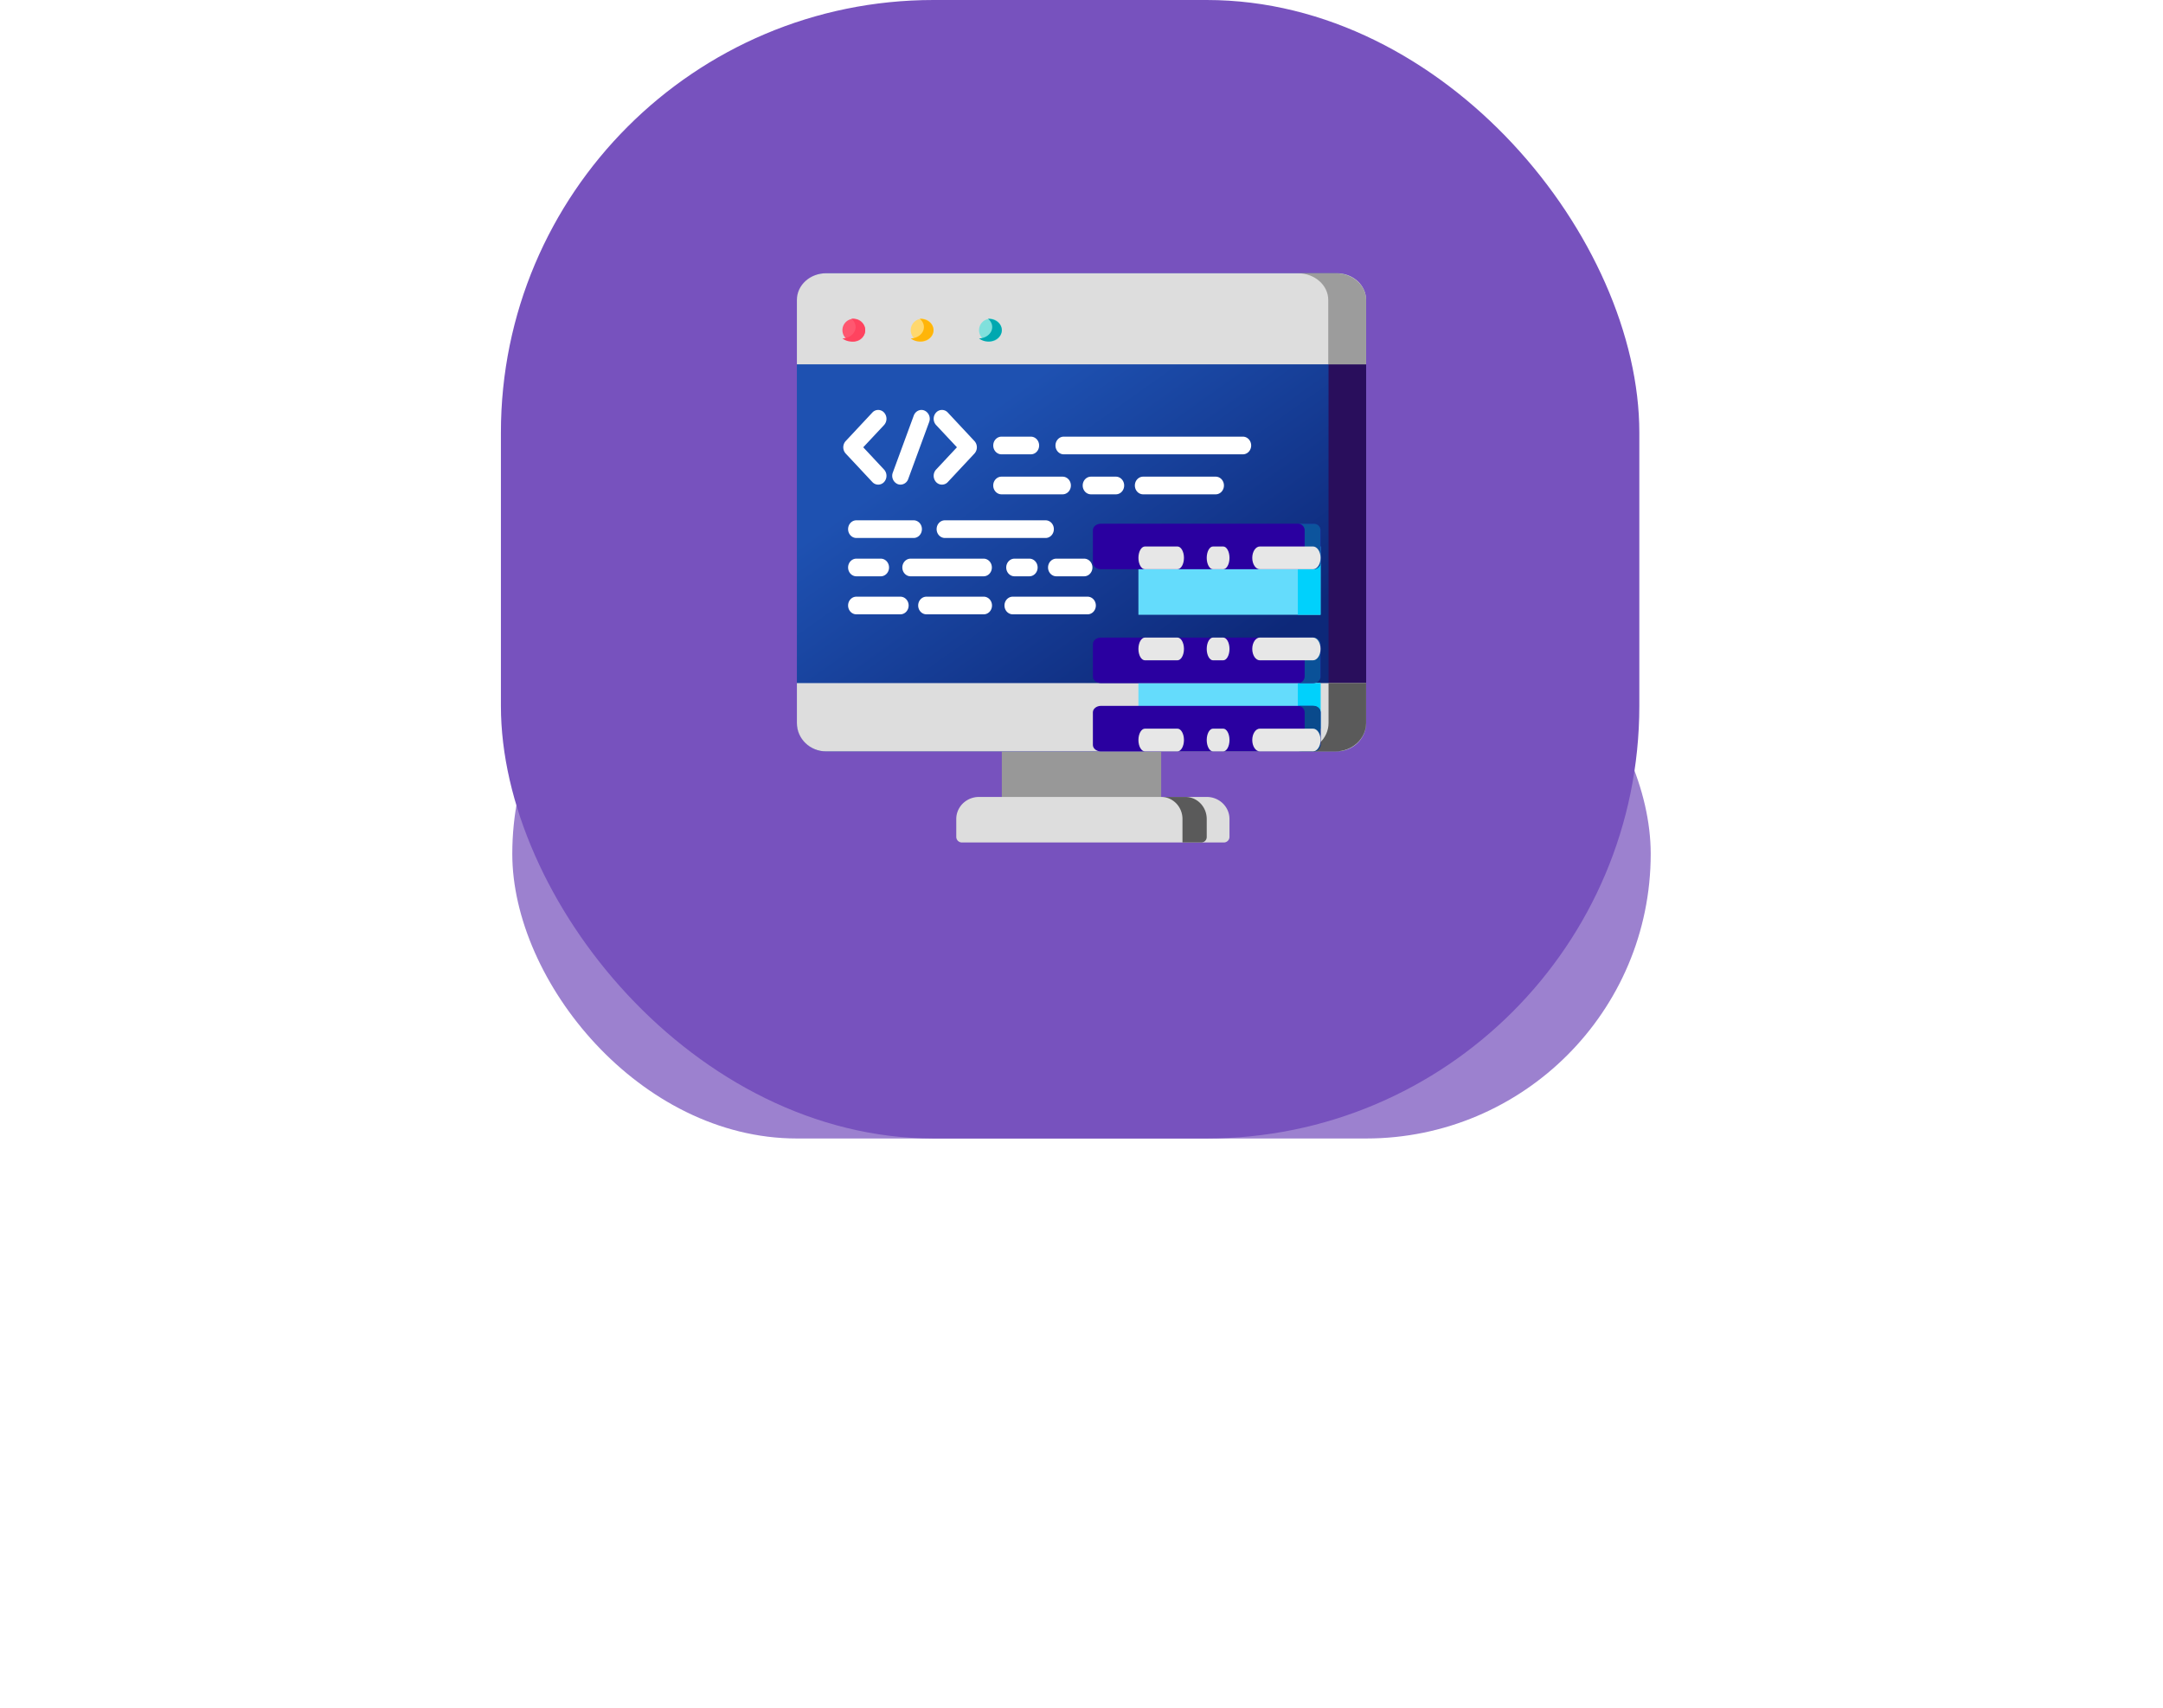
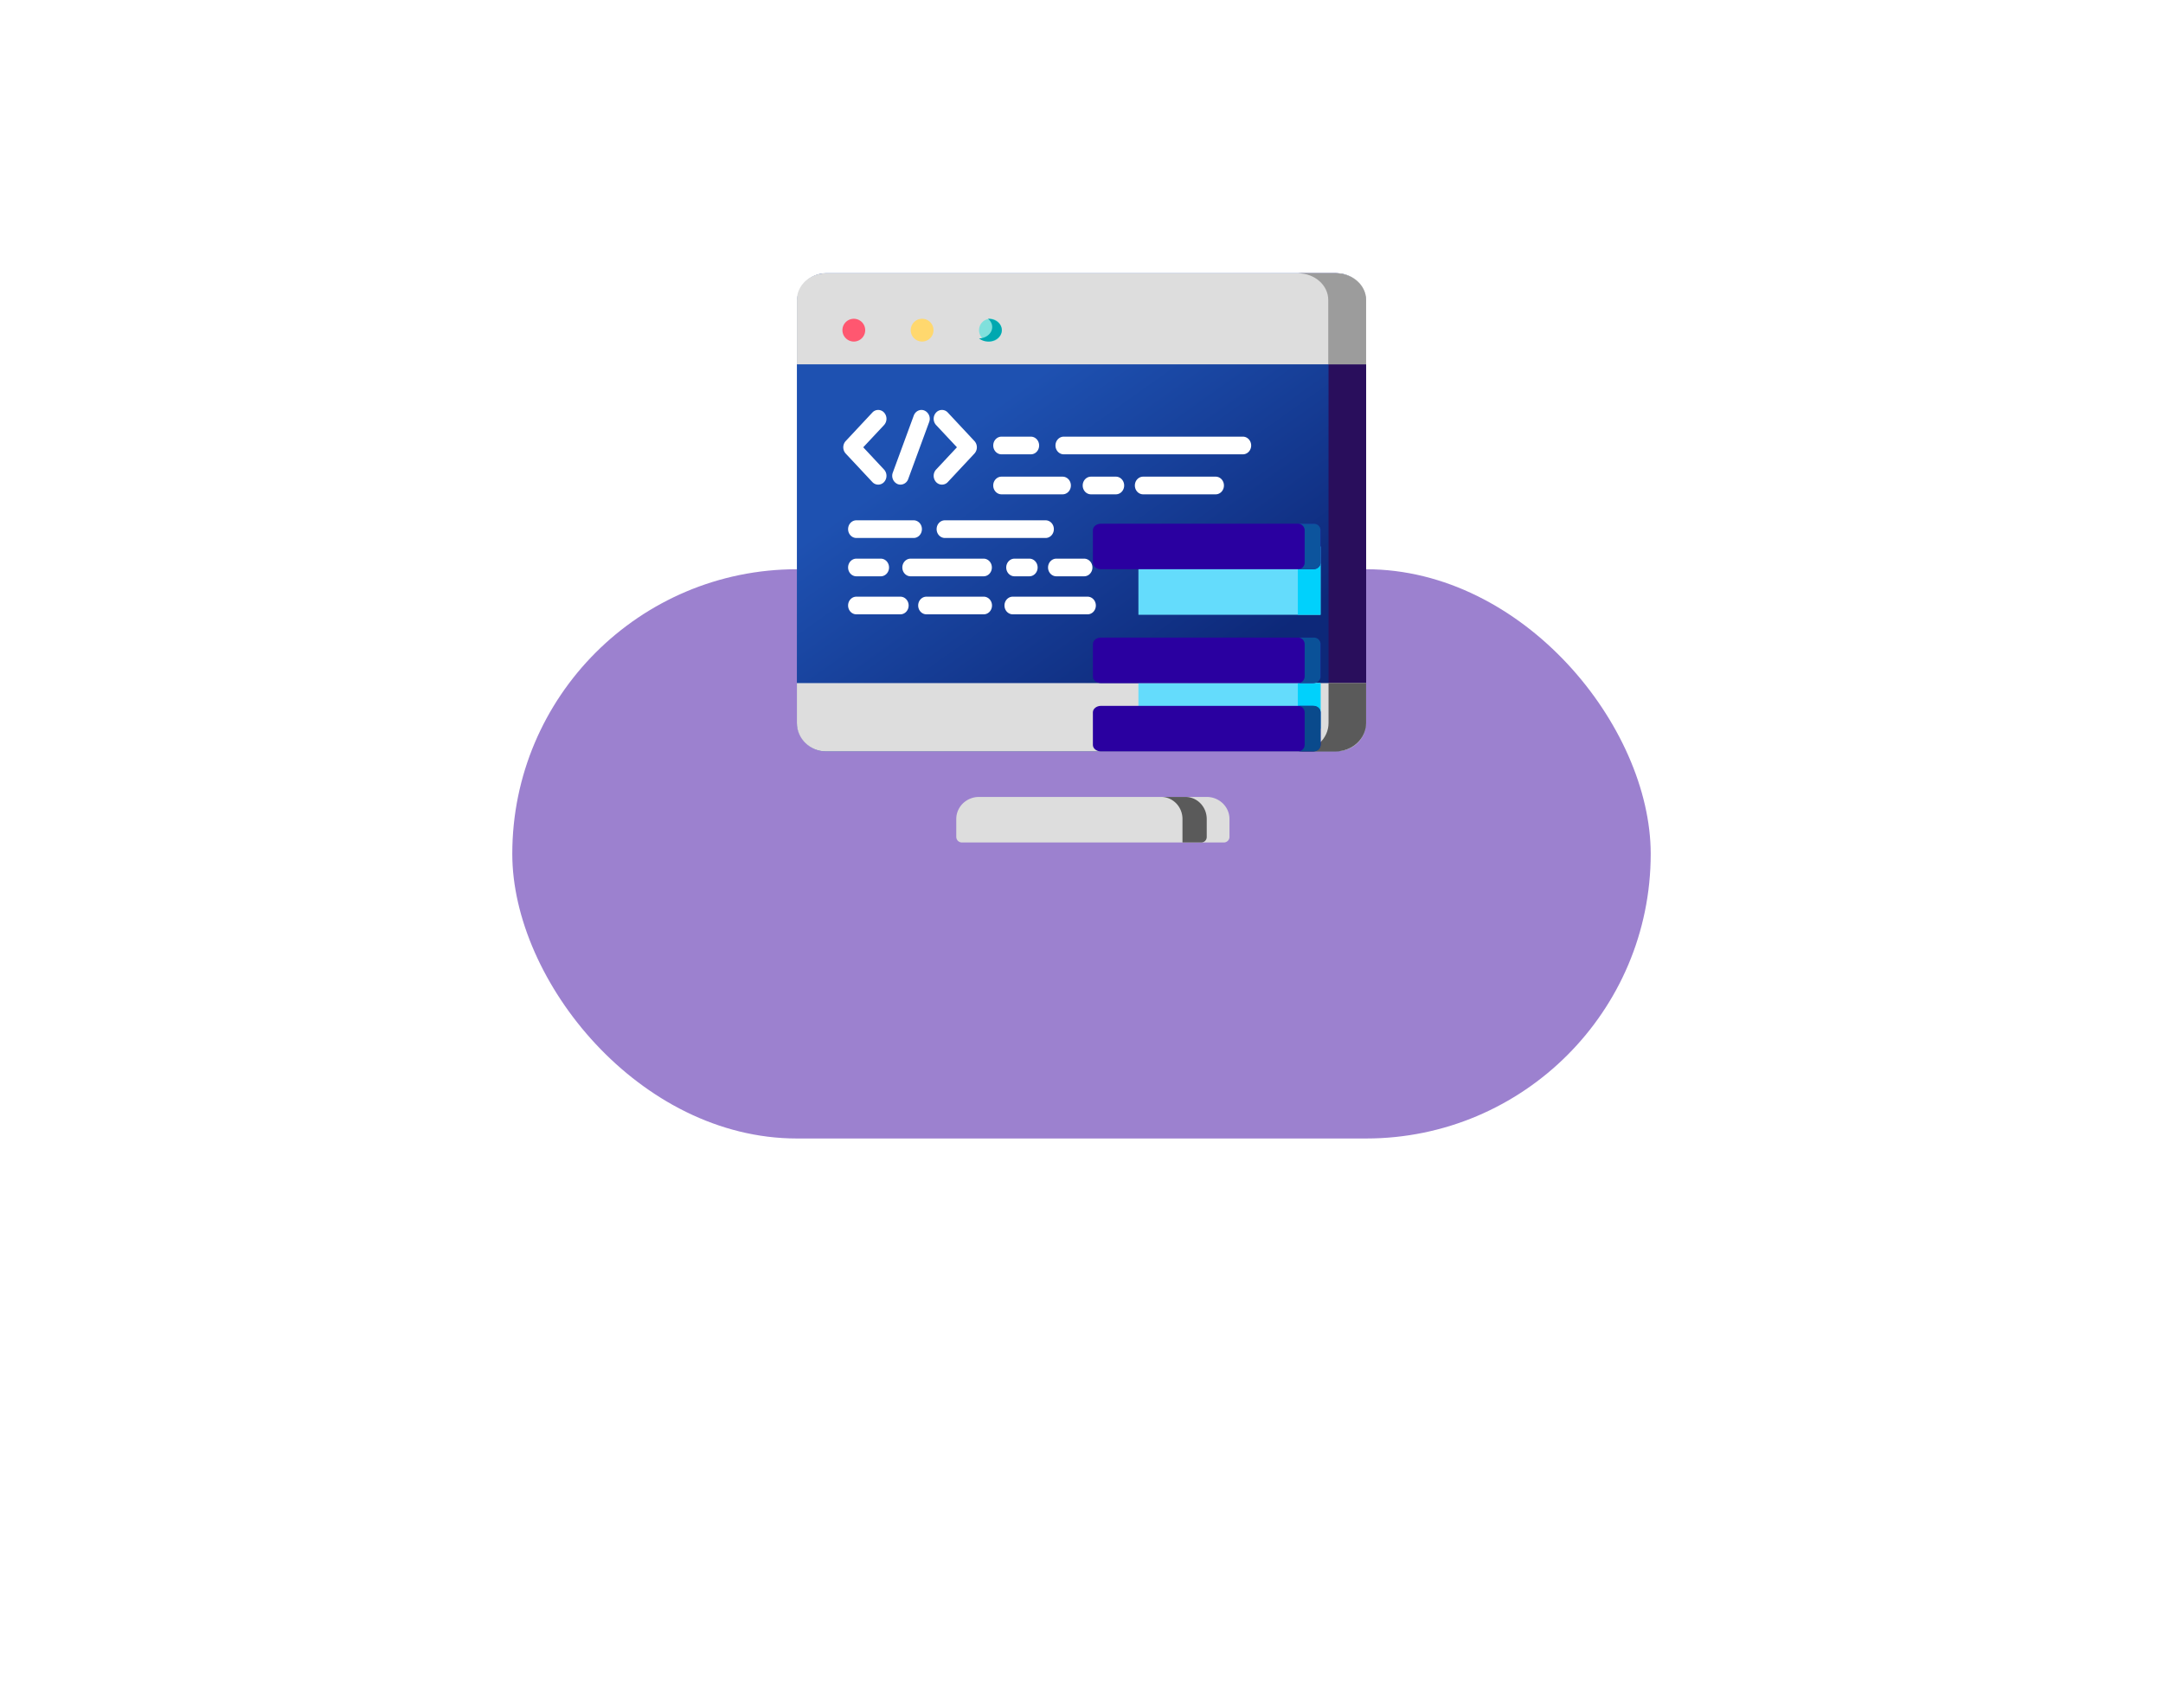
<svg xmlns="http://www.w3.org/2000/svg" width="95" height="75" viewBox="0 0 95 75">
  <defs>
    <filter id="a" width="220%" height="340%" x="-60%" y="-120%" filterUnits="objectBoundingBox">
      <feGaussianBlur in="SourceGraphic" stdDeviation="10" />
    </filter>
    <linearGradient id="b" x1="50%" x2="94.531%" y1="14.72%" y2="67.337%">
      <stop offset="0%" stop-color="#1E51B1" />
      <stop offset="100%" stop-color="#0D2879" />
    </linearGradient>
  </defs>
  <g fill="none" fill-rule="evenodd">
    <g fill="#7752BE" transform="translate(22)">
      <rect width="50" height="25" x=".5" y="25" filter="url(#a)" opacity=".848" rx="12.5" />
-       <rect width="50" height="50" rx="19" />
    </g>
    <g fill-rule="nonzero">
-       <path fill="#989898" d="M44 33h7v3h-7z" />
      <path fill="url(#b)" d="M23.717 21H1.283C.575 21 0 20.42 0 19.706V1.294C0 .58.575 0 1.283 0h22.434C24.425 0 25 .58 25 1.294v18.412C25 20.42 24.425 21 23.717 21z" transform="translate(35 12)" />
      <path fill="#290E5C" d="M60 13.294v18.412C60 32.42 59.395 33 58.65 33H57c.746 0 1.35-.58 1.35-1.294V13.294C58.35 12.58 57.746 12 57 12h1.65c.745 0 1.35.58 1.35 1.294z" />
      <path fill="#DDD" d="M60 30H35v1.755c0 .688.575 1.245 1.283 1.245h22.434c.708 0 1.283-.557 1.283-1.245V30z" />
      <path fill="#5A5A5A" d="M60 30v1.755c0 .688-.605 1.245-1.35 1.245H57c.746 0 1.35-.557 1.35-1.245V30H60z" />
      <path fill="#DDD" d="M60 16H35v-2.827c0-.648.575-1.173 1.283-1.173h22.434c.708 0 1.283.525 1.283 1.173V16z" />
      <path fill="#9C9C9C" d="M60 13.172V16h-1.663v-2.828C58.337 12.525 57.74 12 57 12h1.663c.738 0 1.337.525 1.337 1.172z" />
      <path fill="#DDD" d="M53.75 37h-11.5a.247.247 0 0 1-.25-.243v-.789c0-.534.447-.968.999-.968H53c.552 0 .999.434.999.968v.789a.247.247 0 0 1-.25.243z" />
      <path fill="#5A5A5A" d="M53 35.968v.789a.24.24 0 0 1-.235.243h-.83v-1.032c0-.534-.419-.968-.935-.968h1.065c.516 0 .935.433.935.968z" />
      <g fill="#FFF">
        <path d="M38.571 21.284a.35.35 0 0 1-.256-.113l-1.171-1.252a.407.407 0 0 1 0-.549l1.17-1.252a.347.347 0 0 1 .514 0 .407.407 0 0 1 0 .549l-.914.977.914.978a.407.407 0 0 1 0 .549.35.35 0 0 1-.257.113zM41.371 21.284a.35.35 0 0 1-.257-.113.407.407 0 0 1 0-.549l.915-.978-.915-.977a.407.407 0 0 1 0-.549.347.347 0 0 1 .514 0l1.17 1.252a.407.407 0 0 1 0 .549l-1.17 1.252a.35.35 0 0 1-.257.113zM39.551 21.284a.34.34 0 0 1-.133-.027.397.397 0 0 1-.205-.503l.92-2.503c.074-.2.285-.298.47-.22a.397.397 0 0 1 .206.504l-.92 2.503a.364.364 0 0 1-.338.246zM40.128 23.627h-2.516c-.2 0-.363-.174-.363-.388 0-.215.162-.388.363-.388h2.516c.2 0 .363.173.363.388 0 .214-.162.388-.363.388zM45.923 23.627H41.5c-.2 0-.363-.174-.363-.388 0-.215.162-.388.363-.388h4.423c.201 0 .363.173.363.388 0 .214-.162.388-.363.388zM38.684 25.31h-1.072c-.2 0-.363-.173-.363-.387 0-.215.162-.388.363-.388h1.072c.2 0 .363.173.363.388 0 .214-.163.387-.363.387zM45.21 25.31h-.653c-.2 0-.363-.173-.363-.387 0-.215.163-.388.363-.388h.653c.2 0 .363.173.363.388 0 .214-.163.387-.363.387zM43.2 25.31h-3.206c-.2 0-.363-.173-.363-.387 0-.215.163-.388.363-.388H43.2c.2 0 .363.173.363.388 0 .214-.162.387-.363.387zM47.617 25.31h-1.223c-.2 0-.363-.173-.363-.387 0-.215.163-.388.363-.388h1.223c.2 0 .363.173.363.388 0 .214-.163.387-.363.387zM45.276 19.953h-1.29c-.2 0-.362-.173-.362-.388 0-.214.162-.388.362-.388h1.29c.2 0 .363.174.363.388 0 .215-.162.388-.363.388zM54.589 19.953H46.72c-.2 0-.363-.173-.363-.388 0-.214.163-.388.363-.388h7.869c.2 0 .363.174.363.388 0 .215-.163.388-.363.388zM53.394 21.71h-3.188c-.2 0-.362-.174-.362-.388 0-.214.162-.388.362-.388h3.188c.2 0 .362.174.362.388 0 .214-.162.388-.362.388zM49.011 21.71h-1.096c-.2 0-.362-.174-.362-.388 0-.214.162-.388.362-.388h1.096c.2 0 .363.174.363.388 0 .214-.162.388-.363.388zM46.67 21.71h-2.684c-.2 0-.363-.174-.363-.388 0-.214.163-.388.363-.388h2.685c.2 0 .363.174.363.388 0 .214-.163.388-.363.388zM43.205 26.98H40.69c-.2 0-.363-.173-.363-.388 0-.214.162-.387.363-.387h2.516c.2 0 .363.173.363.387 0 .215-.162.388-.363.388zM39.545 26.98h-1.933c-.2 0-.363-.173-.363-.388 0-.214.162-.387.363-.387h1.933c.2 0 .363.173.363.387 0 .215-.163.388-.363.388zM47.766 26.98H44.48c-.2 0-.363-.173-.363-.388 0-.214.163-.387.363-.387h3.287c.2 0 .363.173.363.387 0 .215-.162.388-.363.388z" />
      </g>
      <path fill="#64DCFC" d="M50 24h8v3h-8zM50 30h8v2h-8z" />
      <path fill="#00D1FC" d="M57 24h1v3h-1zM57 30h1v2h-1z" />
      <path fill="#2A00A0" d="M57.644 25h-9.288c-.197 0-.356-.127-.356-.285v-1.43c0-.158.16-.285.356-.285h9.288c.197 0 .356.127.356.285v1.43c0 .158-.16.285-.356.285zM57.644 30h-9.288c-.197 0-.356-.127-.356-.285v-1.43c0-.158.16-.285.356-.285h9.288c.197 0 .356.127.356.285v1.43c0 .158-.16.285-.356.285zM57.644 33h-9.288c-.197 0-.356-.127-.356-.285v-1.43c0-.158.16-.285.356-.285h9.288c.197 0 .356.127.356.285v1.43c0 .158-.16.285-.356.285z" />
-       <path fill="#0C549D" d="M58 23.285v1.43a.293.293 0 0 1-.301.285H57a.293.293 0 0 0 .301-.285v-1.43A.293.293 0 0 0 57 23h.699c.166 0 .301.128.301.285z" />
+       <path fill="#0C549D" d="M58 23.285v1.43a.293.293 0 0 1-.301.285H57a.293.293 0 0 0 .301-.285v-1.43A.293.293 0 0 0 57 23h.699c.166 0 .301.128.301.285" />
      <path fill="#0A5198" d="M58 28.285v1.43a.293.293 0 0 1-.301.285H57a.293.293 0 0 0 .301-.285v-1.43A.293.293 0 0 0 57 28h.699c.166 0 .301.128.301.285z" />
      <path fill="#0A4A8C" d="M58 31.285v1.43a.293.293 0 0 1-.301.285H57a.293.293 0 0 0 .301-.285v-1.43A.293.293 0 0 0 57 31h.699c.166 0 .301.127.301.285z" />
-       <path fill="#E7E7E7" d="M51.712 25h-1.424c-.16 0-.288-.224-.288-.5s.129-.5.288-.5h1.424c.16 0 .288.224.288.5s-.129.5-.288.5zM57.667 25h-2.333c-.185 0-.334-.224-.334-.5s.15-.5.334-.5h2.332c.185 0 .334.224.334.5s-.15.5-.333.5zM53.722 25h-.444c-.154 0-.278-.224-.278-.5s.124-.5.278-.5h.444c.154 0 .278.224.278.5s-.124.5-.278.5zM51.712 29h-1.424c-.16 0-.288-.224-.288-.5s.129-.5.288-.5h1.424c.16 0 .288.224.288.5s-.129.5-.288.5zM57.667 29h-2.333c-.185 0-.334-.224-.334-.5s.15-.5.334-.5h2.332c.185 0 .334.224.334.5s-.15.5-.333.5zM53.722 29h-.444c-.154 0-.278-.224-.278-.5s.124-.5.278-.5h.444c.154 0 .278.224.278.5s-.124.5-.278.5zM51.712 33h-1.424c-.16 0-.288-.224-.288-.5s.129-.5.288-.5h1.424c.16 0 .288.224.288.5s-.129.5-.288.5zM57.667 33h-2.333c-.185 0-.334-.224-.334-.5s.15-.5.334-.5h2.332c.185 0 .334.224.334.5s-.15.5-.333.5zM53.722 33h-.444c-.154 0-.278-.224-.278-.5s.124-.5.278-.5h.444c.154 0 .278.224.278.5s-.124.5-.278.5z" />
      <path fill="#FF5770" d="M38 14.5a.5.5 0 1 1-1 0 .5.5 0 0 1 1 0z" />
      <path fill="#FFD86E" d="M41 14.5a.5.5 0 1 1-1 0 .5.5 0 0 1 1 0z" />
      <path fill="#80E0DC" d="M44 14.5a.5.5 0 1 1-1 0 .5.5 0 0 1 1 0z" />
-       <path fill="#FF435F" d="M38 14.5c0 .276-.265.5-.592.5a.65.65 0 0 1-.408-.138c.32-.006.578-.227.578-.5 0-.142-.07-.27-.183-.362h.013c.327 0 .592.224.592.5z" />
-       <path fill="#FFB509" d="M41 14.5c0 .276-.265.5-.592.5a.65.65 0 0 1-.408-.138c.32-.006.578-.227.578-.5 0-.142-.07-.27-.183-.362h.013c.327 0 .592.224.592.5z" />
      <path fill="#00A8B0" d="M44 14.5c0 .276-.265.5-.592.5a.65.65 0 0 1-.408-.138c.32-.006.578-.227.578-.5 0-.142-.07-.27-.184-.362h.014c.327 0 .592.224.592.5z" />
    </g>
  </g>
</svg>